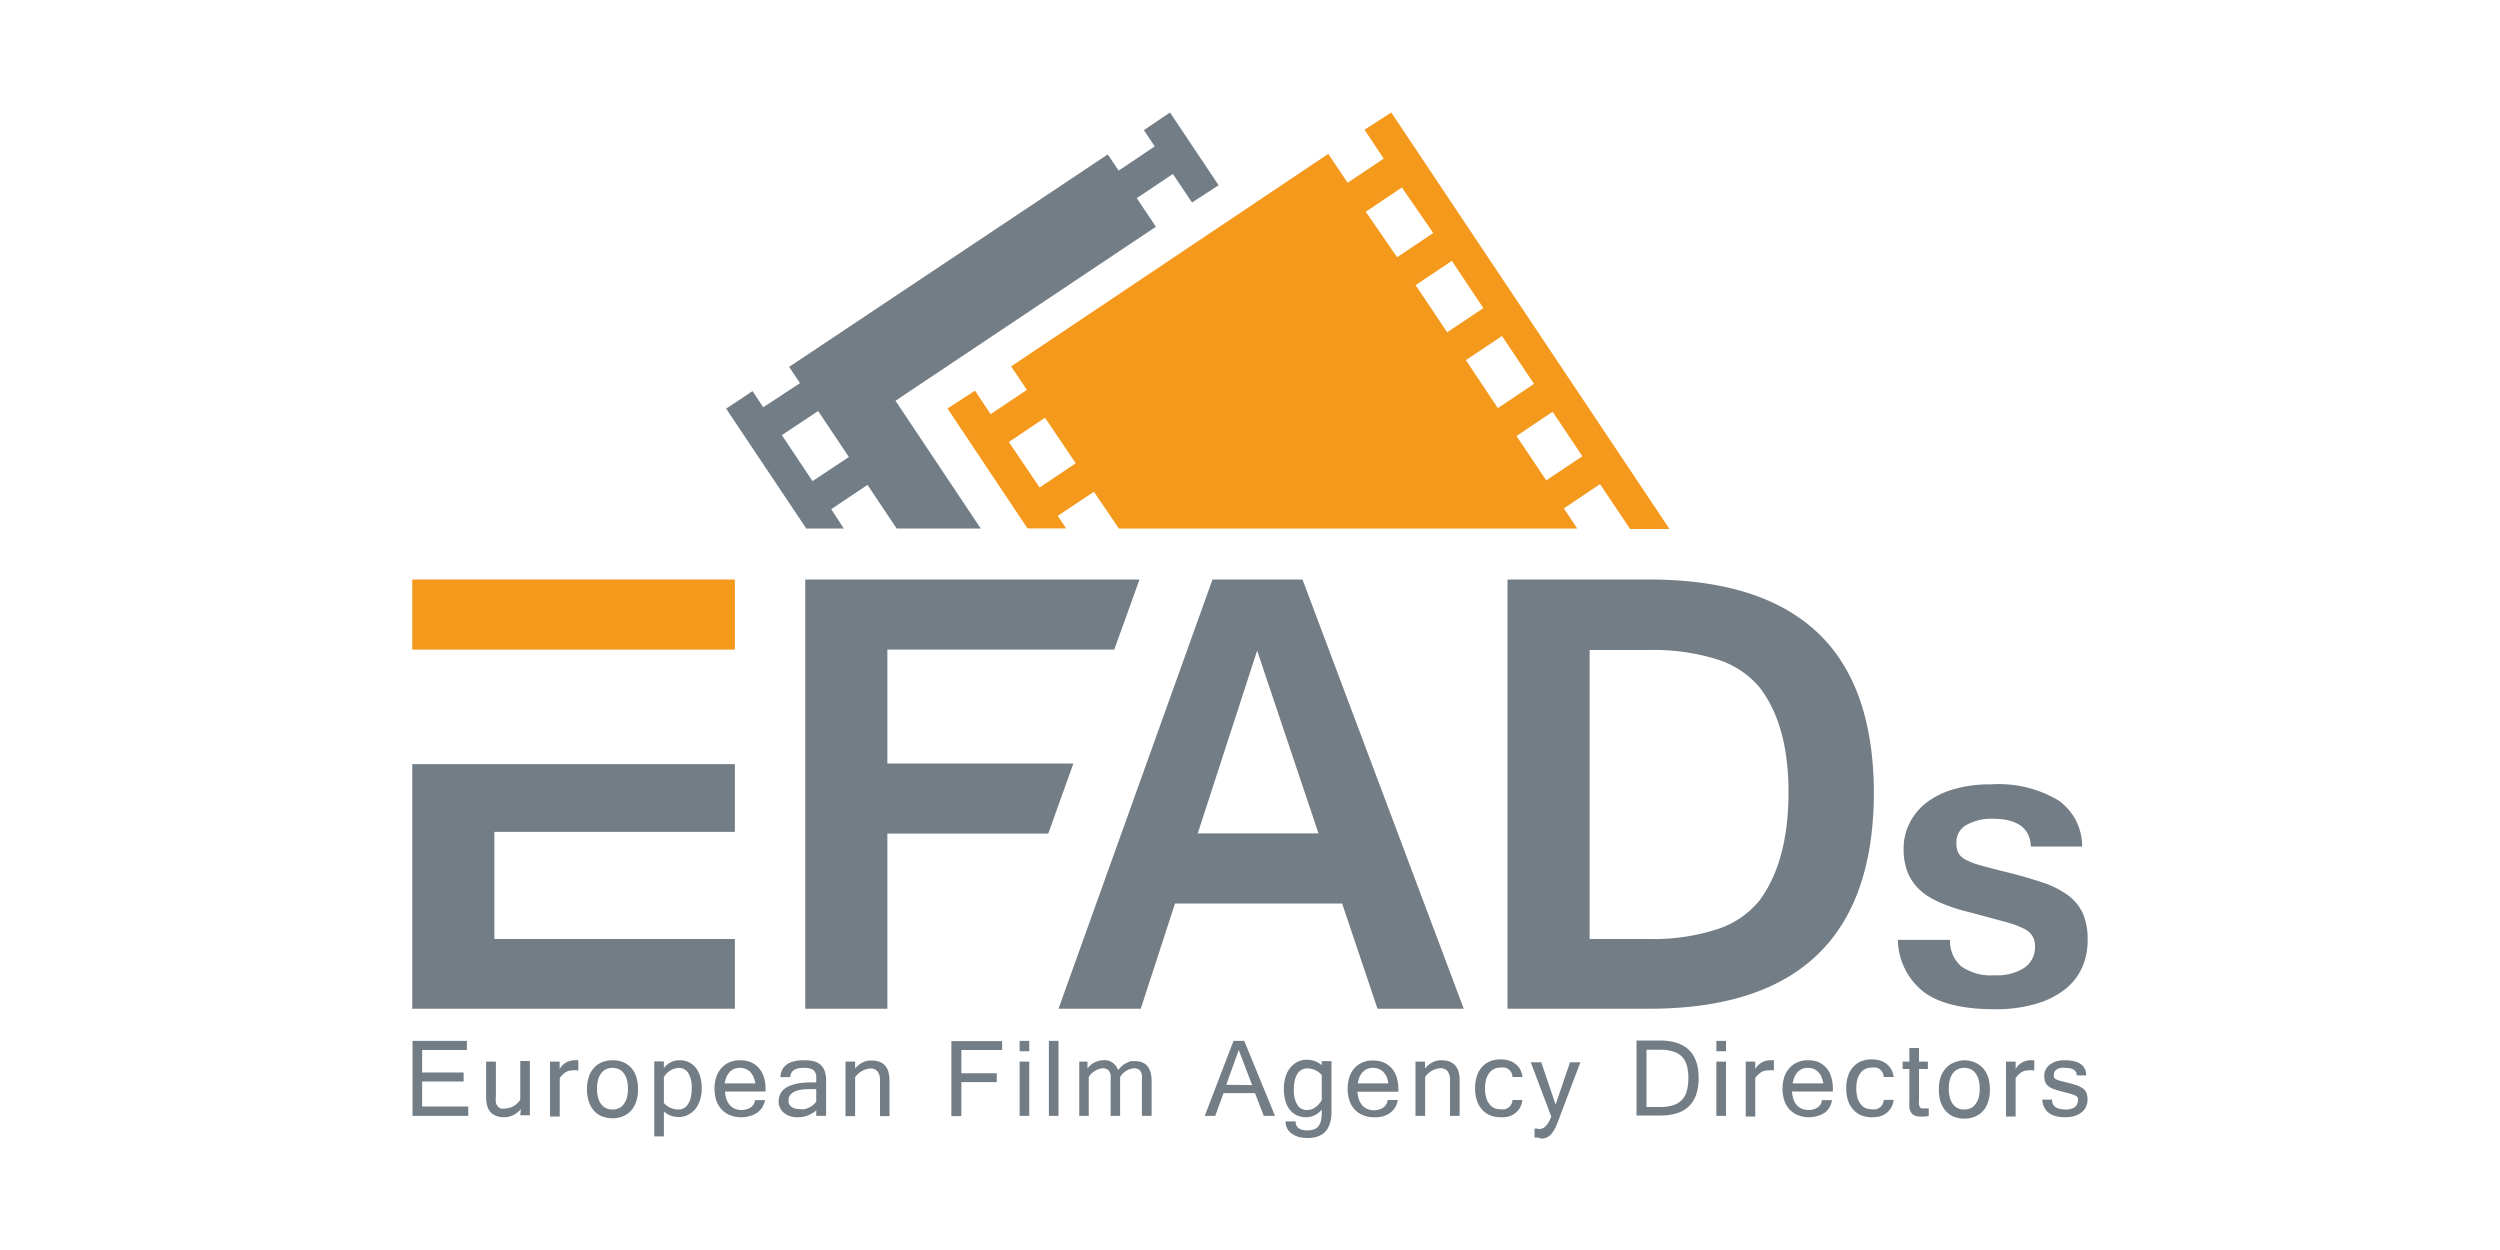
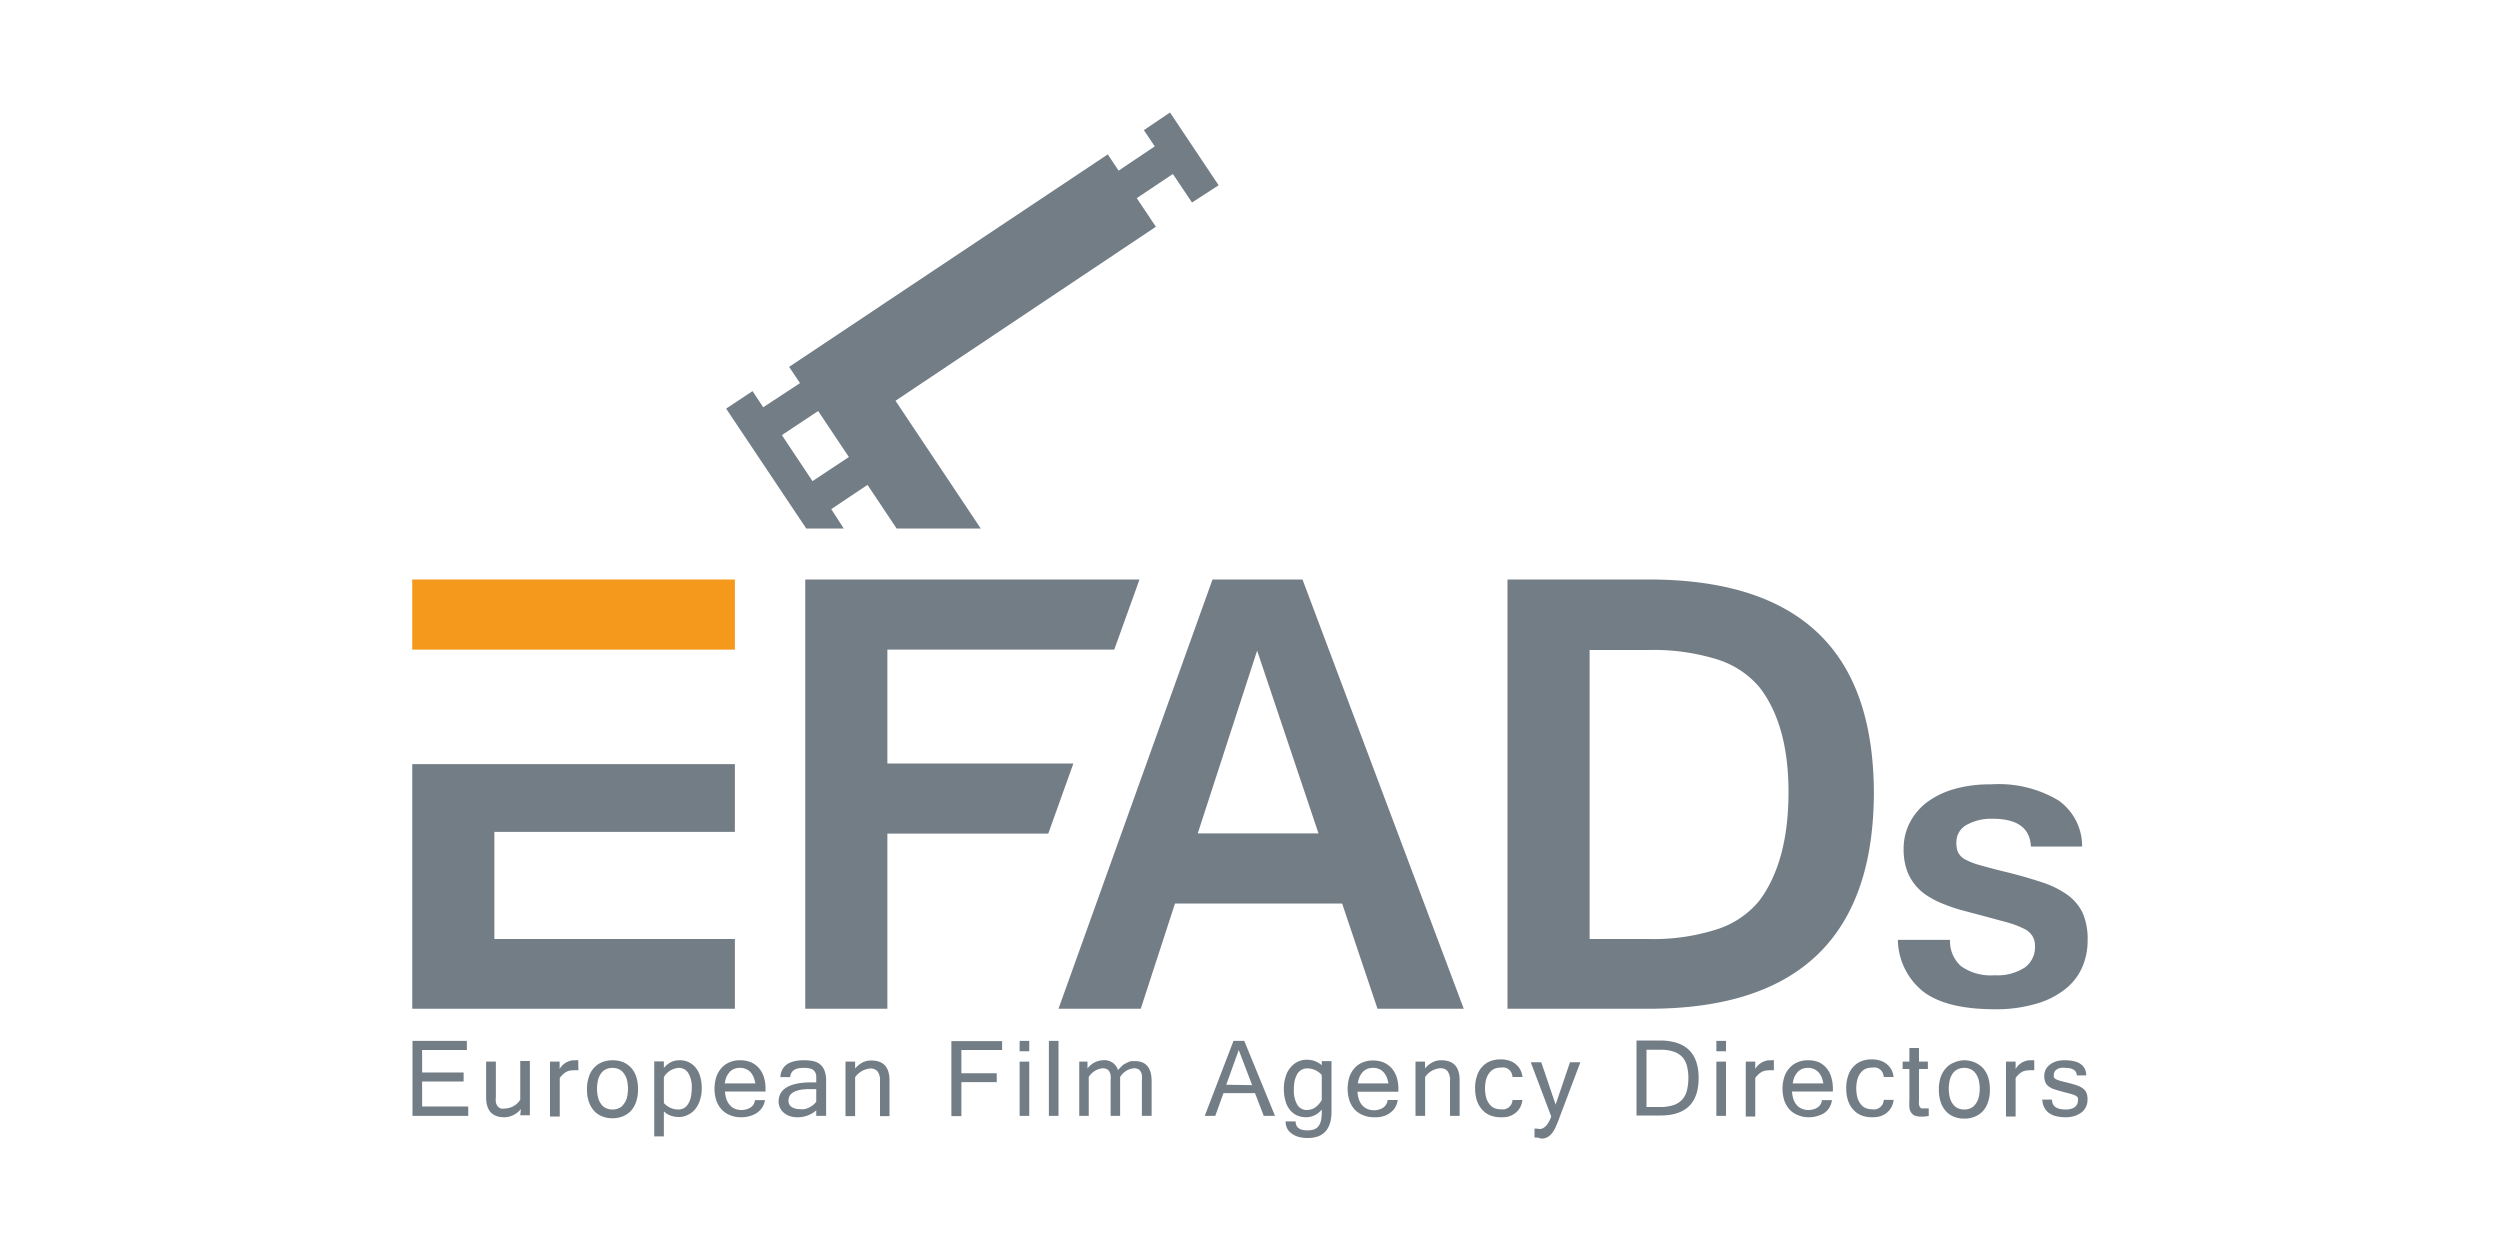
<svg xmlns="http://www.w3.org/2000/svg" xmlns:xlink="http://www.w3.org/1999/xlink" id="Layer_1" data-name="Layer 1" viewBox="0 0 200 100">
  <defs>
    <style>.cls-1{fill:url(#linear-gradient);}.cls-2{fill:url(#linear-gradient-2);}.cls-3{fill:url(#linear-gradient-3);}.cls-4{fill:url(#linear-gradient-4);}.cls-5{fill:url(#linear-gradient-5);}.cls-6{fill:url(#linear-gradient-6);}.cls-7{fill:url(#linear-gradient-7);}.cls-8{fill:url(#linear-gradient-8);}.cls-9{fill:url(#linear-gradient-9);}.cls-10{fill:url(#linear-gradient-10);}.cls-11{fill:url(#linear-gradient-11);}.cls-12{fill:url(#linear-gradient-12);}.cls-13{fill:url(#linear-gradient-13);}.cls-14{fill:url(#linear-gradient-14);}.cls-15{fill:url(#linear-gradient-15);}.cls-16{fill:url(#linear-gradient-16);}.cls-17{fill:url(#linear-gradient-17);}.cls-18{fill:url(#linear-gradient-18);}.cls-19{fill:url(#linear-gradient-19);}.cls-20{fill:url(#linear-gradient-20);}.cls-21{fill:url(#linear-gradient-21);}.cls-22{fill:url(#linear-gradient-22);}.cls-23{fill:url(#linear-gradient-23);}.cls-24{fill:url(#linear-gradient-24);}.cls-25{fill:url(#linear-gradient-25);}.cls-26{fill:url(#linear-gradient-26);}.cls-27{fill:url(#linear-gradient-27);}.cls-28{fill:url(#linear-gradient-28);}.cls-29{fill:url(#linear-gradient-29);}.cls-30{fill:url(#linear-gradient-30);}.cls-31{fill:url(#linear-gradient-31);}.cls-32{fill:url(#linear-gradient-32);}.cls-33{fill:url(#linear-gradient-33);}.cls-34{fill:url(#linear-gradient-34);}.cls-35{fill:url(#linear-gradient-35);}</style>
    <linearGradient id="linear-gradient" x1="135.23" y1="32.89" x2="135.23" y2="10.55" gradientUnits="userSpaceOnUse">
      <stop offset="0" stop-color="#737d86" />
      <stop offset="1" stop-color="#28343b" />
    </linearGradient>
    <linearGradient id="linear-gradient-2" x1="100.89" y1="32.89" x2="100.89" y2="10.55" xlink:href="#linear-gradient" />
    <linearGradient id="linear-gradient-3" x1="77.78" y1="-21.73" x2="77.78" y2="-51.04" xlink:href="#linear-gradient" />
    <linearGradient id="linear-gradient-4" x1="45.89" y1="29.87" x2="45.89" y2="-2.71" gradientUnits="userSpaceOnUse">
      <stop offset="0" stop-color="#f5991d" />
      <stop offset="0.46" stop-color="#e94c25" />
      <stop offset="0.58" stop-color="#e94c25" />
      <stop offset="1" stop-color="#be202e" />
      <stop offset="1" stop-color="#d62e1d" />
      <stop offset="1" stop-color="#be202e" />
    </linearGradient>
    <linearGradient id="linear-gradient-5" x1="45.89" y1="-21.73" x2="45.89" y2="-51.04" xlink:href="#linear-gradient" />
    <linearGradient id="linear-gradient-6" x1="159.43" y1="9.4" x2="159.43" y2="-10.9" xlink:href="#linear-gradient" />
    <linearGradient id="linear-gradient-7" x1="1636.91" y1="-9.31" x2="1636.91" y2="-40.08" gradientTransform="matrix(-1, 0, 0, 1, 1714.7, 0)" xlink:href="#linear-gradient" />
    <linearGradient id="linear-gradient-8" x1="1610.02" y1="-4.1" x2="1610.02" y2="-25.78" gradientTransform="matrix(-1, 0, 0, 1, 1714.7, 0)" xlink:href="#linear-gradient-4" />
    <linearGradient id="linear-gradient-9" x1="35.22" y1="-24.78" x2="35.22" y2="-47.6" xlink:href="#linear-gradient" />
    <linearGradient id="linear-gradient-10" x1="40.67" y1="-24.78" x2="40.67" y2="-47.6" xlink:href="#linear-gradient" />
    <linearGradient id="linear-gradient-11" x1="45.14" y1="-24.78" x2="45.14" y2="-47.6" xlink:href="#linear-gradient" />
    <linearGradient id="linear-gradient-12" x1="49" y1="-24.78" x2="49" y2="-47.6" xlink:href="#linear-gradient" />
    <linearGradient id="linear-gradient-13" x1="54.24" y1="-24.78" x2="54.24" y2="-47.6" xlink:href="#linear-gradient" />
    <linearGradient id="linear-gradient-14" x1="59.2" y1="-24.78" x2="59.2" y2="-47.6" xlink:href="#linear-gradient" />
    <linearGradient id="linear-gradient-15" x1="64.18" y1="-24.78" x2="64.18" y2="-47.6" xlink:href="#linear-gradient" />
    <linearGradient id="linear-gradient-16" x1="69.41" y1="-24.78" x2="69.41" y2="-47.6" xlink:href="#linear-gradient" />
    <linearGradient id="linear-gradient-17" x1="78.14" y1="-24.78" x2="78.14" y2="-47.6" xlink:href="#linear-gradient" />
    <linearGradient id="linear-gradient-18" x1="81.96" y1="-24.78" x2="81.96" y2="-47.6" xlink:href="#linear-gradient" />
    <linearGradient id="linear-gradient-19" x1="84.3" y1="-24.78" x2="84.3" y2="-47.6" xlink:href="#linear-gradient" />
    <linearGradient id="linear-gradient-20" x1="89.19" y1="-24.78" x2="89.19" y2="-47.6" xlink:href="#linear-gradient" />
    <linearGradient id="linear-gradient-21" x1="99.18" y1="-24.78" x2="99.18" y2="-47.6" xlink:href="#linear-gradient" />
    <linearGradient id="linear-gradient-22" x1="104.61" y1="-24.78" x2="104.61" y2="-47.6" xlink:href="#linear-gradient" />
    <linearGradient id="linear-gradient-23" x1="109.85" y1="-24.78" x2="109.85" y2="-47.6" xlink:href="#linear-gradient" />
    <linearGradient id="linear-gradient-24" x1="114.96" y1="-24.78" x2="114.96" y2="-47.6" xlink:href="#linear-gradient" />
    <linearGradient id="linear-gradient-25" x1="119.91" y1="-24.78" x2="119.91" y2="-47.6" xlink:href="#linear-gradient" />
    <linearGradient id="linear-gradient-26" x1="124.45" y1="-24.78" x2="124.45" y2="-47.6" xlink:href="#linear-gradient" />
    <linearGradient id="linear-gradient-27" x1="133.4" y1="-24.78" x2="133.4" y2="-47.6" xlink:href="#linear-gradient" />
    <linearGradient id="linear-gradient-28" x1="137.7" y1="-24.78" x2="137.7" y2="-47.6" xlink:href="#linear-gradient" />
    <linearGradient id="linear-gradient-29" x1="140.78" y1="-24.78" x2="140.78" y2="-47.6" xlink:href="#linear-gradient" />
    <linearGradient id="linear-gradient-30" x1="144.64" y1="-24.78" x2="144.64" y2="-47.6" xlink:href="#linear-gradient" />
    <linearGradient id="linear-gradient-31" x1="149.6" y1="-24.78" x2="149.6" y2="-47.6" xlink:href="#linear-gradient" />
    <linearGradient id="linear-gradient-32" x1="153.24" y1="-24.78" x2="153.24" y2="-47.6" xlink:href="#linear-gradient" />
    <linearGradient id="linear-gradient-33" x1="157.14" y1="-24.78" x2="157.14" y2="-47.6" xlink:href="#linear-gradient" />
    <linearGradient id="linear-gradient-34" x1="161.61" y1="-24.78" x2="161.61" y2="-47.6" xlink:href="#linear-gradient" />
    <linearGradient id="linear-gradient-35" x1="165.19" y1="-24.78" x2="165.19" y2="-47.6" xlink:href="#linear-gradient" />
  </defs>
  <title>logos patrocinadores</title>
  <path class="cls-1" d="M145.35,50.56q-4.5-4.2-13.44-4.2H120.6V80.7h11.31q18,0,18-17.36Q149.86,54.76,145.35,50.56Zm-4.6,21.49a7.22,7.22,0,0,1-3.38,2.29,16.59,16.59,0,0,1-5.51.78h-4.69V52h4.69a17.21,17.21,0,0,1,5.51.75,7.26,7.26,0,0,1,3.38,2.22q2.33,3,2.33,8.4Q143.08,68.92,140.75,72.05Z" />
  <path class="cls-2" d="M104.2,46.36H97L84.68,80.7h6.58L94,72.28h13.37l2.83,8.42h6.9ZM95.82,66.67l4.75-14.62,4.91,14.62Z" />
  <polygon class="cls-3" points="70.99 61.08 70.99 51.97 89.14 51.97 91.16 46.36 64.42 46.36 64.42 80.7 70.99 80.7 70.99 66.69 83.86 66.69 85.87 61.08 70.99 61.08" />
  <rect class="cls-4" x="32.98" y="46.36" width="25.81" height="5.61" />
  <polygon class="cls-5" points="58.79 66.55 58.79 61.13 32.98 61.13 32.98 80.7 58.79 80.7 58.79 75.12 39.55 75.12 39.55 66.55 58.79 66.55" />
  <path class="cls-6" d="M159.6,80.74c-2.56,0-4.47-.46-5.71-1.39a5.39,5.39,0,0,1-2.06-4.16H156a2.68,2.68,0,0,0,.89,2.11,4.11,4.11,0,0,0,2.68.72,4,4,0,0,0,2.4-.61,2,2,0,0,0,.83-1.69,1.5,1.5,0,0,0-.22-.86,1.69,1.69,0,0,0-.72-.59,7.62,7.62,0,0,0-1.32-.49l-2-.54-1.59-.42a13.36,13.36,0,0,1-1.47-.5,7,7,0,0,1-1.28-.65,4.09,4.09,0,0,1-1-.89,3.9,3.9,0,0,1-.67-1.22,5.08,5.08,0,0,1-.24-1.65,4.5,4.5,0,0,1,.48-2.07,4.84,4.84,0,0,1,1.36-1.64,6.78,6.78,0,0,1,2.19-1.07,10.3,10.3,0,0,1,2.95-.38,9.32,9.32,0,0,1,5.4,1.28,4.47,4.47,0,0,1,1.9,3.69h-4.1q-.1-2.22-3.06-2.22a4.05,4.05,0,0,0-2.08.49,1.57,1.57,0,0,0-.82,1.43,1.91,1.91,0,0,0,.14.78,1.39,1.39,0,0,0,.57.56,6,6,0,0,0,1.23.47c.54.15,1.24.34,2.12.55,1.08.27,2,.54,2.84.82a7.4,7.4,0,0,1,2,1,3.82,3.82,0,0,1,1.21,1.45,5.22,5.22,0,0,1,.39,2.16,5.32,5.32,0,0,1-.45,2.21,4.6,4.6,0,0,1-1.38,1.74,6.72,6.72,0,0,1-2.32,1.15A11.32,11.32,0,0,1,159.6,80.74Z" />
  <path class="cls-7" d="M58.09,32.69l2.11-1.4.86,1.29L64,30.65l-.87-1.3,25.49-17,.87,1.3,2.89-1.94-.87-1.3L93.6,9l3.89,5.82L95.36,16.2l-1.53-2.28-2.89,1.93,1.53,2.29L71.64,32.06l6.82,10.22H71.73L69.4,38.79l-2.9,1.94,1,1.55h-3Zm9.82,3.87-2.46-3.68-2.9,1.93L65,38.49Z" />
-   <path class="cls-8" d="M78,31.25l1.25,1.88,2.9-1.94-1.26-1.88,25.37-17,1.55,2.31,2.89-1.93-1.54-2.31L111.3,9l22.26,33.32h-3.15L128,38.73l-2.89,1.94,1.07,1.61H89.51l-2-2.94-2.89,1.93.67,1H82.2l-6.4-9.59Zm45.7,7.18,2.89-1.93-2.38-3.56-2.89,1.94Zm-3.87-5.78,2.89-1.94-2.56-3.83-2.89,1.93Zm-4.06-6.07,2.9-1.93-2.52-3.78-2.9,1.94Zm-4-6,2.89-1.94L112.15,15l-2.89,1.94ZM83.17,39l2.89-1.94L83.6,33.42l-2.89,1.94Z" />
  <path class="cls-9" d="M37.46,89.27H33v-6h4.35V84H33.77V85.8h3.32v.72H33.77v2h3.69Z" />
  <path class="cls-10" d="M41.67,88.72a1.72,1.72,0,0,1-1.31.66c-1,0-1.47-.54-1.47-1.61V84.93h.78v2.8a2,2,0,0,0,0,.46.81.81,0,0,0,.14.31.64.64,0,0,0,.25.18,1.38,1.38,0,0,0,.37,0,1.51,1.51,0,0,0,1.19-.7v-3.1h.77v4.34h-.77Z" />
  <path class="cls-11" d="M46.27,85.63a1.86,1.86,0,0,0-.47,0,1.06,1.06,0,0,0-.55.15,1.85,1.85,0,0,0-.47.46v3.08H44V84.93h.77v.59a1.39,1.39,0,0,1,1.14-.7h.17a.57.57,0,0,1,.18,0Z" />
  <path class="cls-12" d="M49,84.82a2.3,2.3,0,0,1,.85.15,2,2,0,0,1,.64.45,2.12,2.12,0,0,1,.41.72,3.13,3.13,0,0,1,.14,1,2.85,2.85,0,0,1-.15,1,2,2,0,0,1-.41.72,1.79,1.79,0,0,1-.64.44,2.06,2.06,0,0,1-.84.16,2.23,2.23,0,0,1-.83-.15,1.73,1.73,0,0,1-.65-.45,2.14,2.14,0,0,1-.41-.71,3,3,0,0,1-.15-1,2.85,2.85,0,0,1,.15-1,1.81,1.81,0,0,1,.41-.72,1.69,1.69,0,0,1,.64-.45A2.24,2.24,0,0,1,49,84.82Zm0,3.94a1.18,1.18,0,0,0,.5-.1.87.87,0,0,0,.39-.32,1.49,1.49,0,0,0,.26-.52,3,3,0,0,0,0-1.45,1.49,1.49,0,0,0-.26-.52.94.94,0,0,0-.39-.32,1.3,1.3,0,0,0-1,0,1,1,0,0,0-.4.32,1.48,1.48,0,0,0-.25.52,3,3,0,0,0,0,1.45,1.48,1.48,0,0,0,.25.52,1,1,0,0,0,.4.32A1.18,1.18,0,0,0,49,88.76Z" />
  <path class="cls-13" d="M53.11,85.44a1.67,1.67,0,0,1,.57-.47,1.53,1.53,0,0,1,.67-.15,1.67,1.67,0,0,1,.76.16,1.64,1.64,0,0,1,.56.45,2.05,2.05,0,0,1,.35.71,3.31,3.31,0,0,1,.12.92A2.93,2.93,0,0,1,56,88a2.3,2.3,0,0,1-.38.73,1.75,1.75,0,0,1-.59.46,1.63,1.63,0,0,1-.73.17,1.88,1.88,0,0,1-.65-.11,1.54,1.54,0,0,1-.54-.34v2h-.77v-6h.77Zm0,2.8a1.54,1.54,0,0,0,1.15.52.92.92,0,0,0,.44-.1.9.9,0,0,0,.34-.33,1.51,1.51,0,0,0,.22-.53,3.22,3.22,0,0,0,.08-.74,2.18,2.18,0,0,0-.28-1.22.88.88,0,0,0-.77-.41,1.49,1.49,0,0,0-1.18.74Z" />
  <path class="cls-14" d="M59.28,89.38a2.2,2.2,0,0,1-.86-.16,1.82,1.82,0,0,1-.67-.44,2.18,2.18,0,0,1-.44-.72,3.15,3.15,0,0,1,0-1.92,2,2,0,0,1,.42-.71,1.69,1.69,0,0,1,.64-.45,2,2,0,0,1,.83-.16,2.26,2.26,0,0,1,.85.15,1.85,1.85,0,0,1,.64.45,2,2,0,0,1,.41.72,2.85,2.85,0,0,1,.14,1v.18H58a2.49,2.49,0,0,0,.13.66,1.39,1.39,0,0,0,.29.46,1,1,0,0,0,.4.27,1.3,1.3,0,0,0,.49.09,1.2,1.2,0,0,0,.38-.05,1,1,0,0,0,.35-.15.85.85,0,0,0,.25-.25.75.75,0,0,0,.1-.34h.81a1.51,1.51,0,0,1-.62,1,1.82,1.82,0,0,1-.58.27A2.17,2.17,0,0,1,59.28,89.38Zm1.15-2.71a2.64,2.64,0,0,0-.16-.54,1.56,1.56,0,0,0-.26-.39,1.1,1.1,0,0,0-.37-.23,1,1,0,0,0-.44-.08,1.31,1.31,0,0,0-.44.07,1.16,1.16,0,0,0-.36.23,1.92,1.92,0,0,0-.27.39,2.1,2.1,0,0,0-.15.55Z" />
  <path class="cls-15" d="M65.3,88.83a2.24,2.24,0,0,1-1.53.55,1.81,1.81,0,0,1-.58-.09,1.43,1.43,0,0,1-.47-.26,1.16,1.16,0,0,1-.31-.39,1.14,1.14,0,0,1-.12-.52c0-1,.88-1.53,2.63-1.53h.38c0-.18,0-.35,0-.49a.71.71,0,0,0-.12-.37.59.59,0,0,0-.31-.23,1.89,1.89,0,0,0-.6-.07c-.68,0-1,.24-1.06.74h-.78q.08-1.35,1.89-1.35a3.38,3.38,0,0,1,.74.07,1.28,1.28,0,0,1,.55.26,1.16,1.16,0,0,1,.35.5,2.17,2.17,0,0,1,.13.82v2.8H65.3Zm0-.7v-1h-.54c-1.12,0-1.68.31-1.68.92a.58.58,0,0,0,.25.51,1.2,1.2,0,0,0,.66.17,1.58,1.58,0,0,0,.38,0,1.4,1.4,0,0,0,.36-.13,1.55,1.55,0,0,0,.32-.2A1.24,1.24,0,0,0,65.3,88.13Z" />
  <path class="cls-16" d="M68.41,85.48A2,2,0,0,1,69,85a1.52,1.52,0,0,1,.69-.16c1,0,1.47.53,1.47,1.61v2.84H70.4v-2.8a1.19,1.19,0,0,0-.19-.77.72.72,0,0,0-.61-.24,1.64,1.64,0,0,0-1.19.7v3.11h-.77V84.93h.77Z" />
  <path class="cls-17" d="M80.17,84H76.91v1.86h2.83v.71H76.91v2.72h-.8v-6h4.06Z" />
  <path class="cls-18" d="M82.34,84.1h-.77v-.83h.77Zm0,5.17h-.77V84.93h.77Z" />
  <path class="cls-19" d="M84.68,89.27h-.77v-6h.77Z" />
  <path class="cls-20" d="M92.13,89.27h-.78v-2.8a2.11,2.11,0,0,0,0-.47.67.67,0,0,0-.12-.31.41.41,0,0,0-.2-.17.75.75,0,0,0-.31-.06,1.46,1.46,0,0,0-1.11.7v3.11h-.76v-2.8a2.94,2.94,0,0,0,0-.47,1,1,0,0,0-.12-.31.48.48,0,0,0-.21-.17.75.75,0,0,0-.31-.06,1.49,1.49,0,0,0-1.11.7v3.11h-.76V84.93H87v.55a1.61,1.61,0,0,1,1.23-.66,1.13,1.13,0,0,1,1.21.79,4.16,4.16,0,0,1,.41-.42A2.69,2.69,0,0,1,90.2,85a1.21,1.21,0,0,1,.3-.11l.29,0c.89,0,1.34.53,1.34,1.61Z" />
  <path class="cls-21" d="M102,89.27h-.9l-.7-1.82H97.88l-.66,1.82h-.84l2.3-6h.86Zm-1.83-2.46L99.1,84l-1,2.78Z" />
  <path class="cls-22" d="M106.52,88.93c0,1.4-.64,2.11-1.9,2.11a2.83,2.83,0,0,1-.74-.09,1.77,1.77,0,0,1-.55-.27,1.18,1.18,0,0,1-.36-.41,1.28,1.28,0,0,1-.12-.56h.8c0,.48.32.72.95.72a1.53,1.53,0,0,0,.49-.07.77.77,0,0,0,.36-.23,1.18,1.18,0,0,0,.22-.45,2.92,2.92,0,0,0,.07-.72v-.2a1.6,1.6,0,0,1-1.24.62,1.86,1.86,0,0,1-.77-.16,1.56,1.56,0,0,1-.56-.46,1.88,1.88,0,0,1-.34-.71,3.26,3.26,0,0,1-.12-.92,3.13,3.13,0,0,1,.14-1,2,2,0,0,1,.39-.73,1.71,1.71,0,0,1,.58-.46,1.6,1.6,0,0,1,.73-.16,1.75,1.75,0,0,1,1.19.44v-.33h.78Zm-.78-.92V86a1.55,1.55,0,0,0-1.15-.53.92.92,0,0,0-.44.1,1,1,0,0,0-.35.32,2.09,2.09,0,0,0-.22.54,3.26,3.26,0,0,0-.07.74,2.16,2.16,0,0,0,.28,1.22.86.86,0,0,0,.77.41,1.17,1.17,0,0,0,.62-.18A1.79,1.79,0,0,0,105.74,88Z" />
  <path class="cls-23" d="M109.93,89.38a2.21,2.21,0,0,1-.87-.16,1.91,1.91,0,0,1-.67-.44,2.16,2.16,0,0,1-.43-.72,3.15,3.15,0,0,1,0-1.92,2,2,0,0,1,.42-.71A1.69,1.69,0,0,1,109,85a2,2,0,0,1,.83-.16,2.3,2.3,0,0,1,.85.15,2,2,0,0,1,.64.45,2.12,2.12,0,0,1,.41.72,3.13,3.13,0,0,1,.14,1v.18h-3.27a2.15,2.15,0,0,0,.13.66,1.38,1.38,0,0,0,.28.46,1.13,1.13,0,0,0,.41.27,1.3,1.3,0,0,0,.49.09,1.24,1.24,0,0,0,.38-.05,1.09,1.09,0,0,0,.35-.15.72.72,0,0,0,.24-.25A.57.57,0,0,0,111,88h.82a1.77,1.77,0,0,1-.21.6,1.47,1.47,0,0,1-.42.44,1.67,1.67,0,0,1-.57.27A2.17,2.17,0,0,1,109.93,89.38Zm1.14-2.71a2.13,2.13,0,0,0-.15-.54,1.36,1.36,0,0,0-.27-.39,1,1,0,0,0-.36-.23,1.08,1.08,0,0,0-.44-.08,1.27,1.27,0,0,0-.44.07,1.16,1.16,0,0,0-.36.23,1.36,1.36,0,0,0-.27.39,1.77,1.77,0,0,0-.15.55Z" />
  <path class="cls-24" d="M114,85.48a1.87,1.87,0,0,1,.61-.5,1.51,1.51,0,0,1,.68-.16c1,0,1.48.53,1.48,1.61v2.84H116v-2.8a1.19,1.19,0,0,0-.19-.77.72.72,0,0,0-.61-.24,1.62,1.62,0,0,0-1.19.7v3.11h-.77V84.93H114Z" />
  <path class="cls-25" d="M120.05,89.38a2.23,2.23,0,0,1-.83-.15,1.69,1.69,0,0,1-.64-.45,2,2,0,0,1-.42-.71,3,3,0,0,1-.15-1,2.85,2.85,0,0,1,.15-1,1.81,1.81,0,0,1,.41-.72,1.69,1.69,0,0,1,.64-.45,2.24,2.24,0,0,1,.84-.15,2.22,2.22,0,0,1,.65.09,1.56,1.56,0,0,1,.53.27,1.48,1.48,0,0,1,.38.44,1.68,1.68,0,0,1,.19.61H121a1,1,0,0,0-.09-.35.82.82,0,0,0-.2-.25.85.85,0,0,0-.3-.15,1.14,1.14,0,0,0-.37,0,1.18,1.18,0,0,0-.5.1,1,1,0,0,0-.39.32,1.49,1.49,0,0,0-.26.52,3,3,0,0,0,0,1.45,1.49,1.49,0,0,0,.26.52.92.92,0,0,0,.39.32,1.18,1.18,0,0,0,.5.1,1.42,1.42,0,0,0,.36,0,1.4,1.4,0,0,0,.3-.15,1,1,0,0,0,.21-.25A.9.9,0,0,0,121,88h.79a1.56,1.56,0,0,1-.19.61,1.48,1.48,0,0,1-.38.44,1.66,1.66,0,0,1-.53.27A2.27,2.27,0,0,1,120.05,89.38Z" />
  <path class="cls-26" d="M123.16,90.32c.38,0,.7-.35.94-1l-1.64-4.34h.84l1.15,3.39,1.15-3.39h.83l-1.64,4.34c-.09.26-.19.5-.28.71a2.65,2.65,0,0,1-.3.56,1.36,1.36,0,0,1-.39.37,1.05,1.05,0,0,1-.52.13L123,91a.85.85,0,0,1-.24,0v-.71l.19,0Z" />
  <path class="cls-27" d="M135.89,86.24q0,3-3.06,3h-1.91v-6h1.91Q135.89,83.27,135.89,86.24Zm-.82,0a3.93,3.93,0,0,0-.11-.95,1.71,1.71,0,0,0-.36-.71,1.61,1.61,0,0,0-.69-.44,3.1,3.1,0,0,0-1.09-.16h-1.1v4.58h1.1a3.39,3.39,0,0,0,1.09-.16,1.64,1.64,0,0,0,.69-.46,1.73,1.73,0,0,0,.36-.73A4.11,4.11,0,0,0,135.07,86.24Z" />
  <path class="cls-28" d="M138.08,84.1h-.77v-.83h.77Zm0,5.17h-.77V84.93h.77Z" />
  <path class="cls-29" d="M141.91,85.63a1.86,1.86,0,0,0-.47,0,1.06,1.06,0,0,0-.55.15,1.85,1.85,0,0,0-.47.46v3.08h-.76V84.93h.76v.59a1.39,1.39,0,0,1,1.14-.7h.17a.57.57,0,0,1,.18,0Z" />
  <path class="cls-30" d="M144.72,89.38a2.16,2.16,0,0,1-.86-.16,1.86,1.86,0,0,1-.68-.44,2.16,2.16,0,0,1-.43-.72,3.15,3.15,0,0,1,0-1.92,2,2,0,0,1,.42-.71,1.69,1.69,0,0,1,.64-.45,2,2,0,0,1,.83-.16,2.3,2.3,0,0,1,.85.15,1.84,1.84,0,0,1,1,1.17,3.13,3.13,0,0,1,.14,1v.18h-3.27a2.49,2.49,0,0,0,.13.66,1.38,1.38,0,0,0,.28.46,1.13,1.13,0,0,0,.41.27,1.3,1.3,0,0,0,.49.09,1.2,1.2,0,0,0,.38-.05,1.09,1.09,0,0,0,.35-.15.72.72,0,0,0,.24-.25.57.57,0,0,0,.1-.34h.82a1.77,1.77,0,0,1-.21.6A1.57,1.57,0,0,1,146,89a1.82,1.82,0,0,1-.58.27A2.17,2.17,0,0,1,144.72,89.38Zm1.15-2.71a2.64,2.64,0,0,0-.16-.54,1.36,1.36,0,0,0-.27-.39,1,1,0,0,0-.36-.23,1.08,1.08,0,0,0-.44-.08,1.27,1.27,0,0,0-.44.07,1.16,1.16,0,0,0-.36.23,1.92,1.92,0,0,0-.27.39,2.1,2.1,0,0,0-.15.55Z" />
  <path class="cls-31" d="M149.74,89.38a2.23,2.23,0,0,1-.83-.15,1.69,1.69,0,0,1-.64-.45,2,2,0,0,1-.42-.71,3,3,0,0,1-.15-1,2.85,2.85,0,0,1,.15-1,1.81,1.81,0,0,1,.41-.72,1.69,1.69,0,0,1,.64-.45,2.24,2.24,0,0,1,.84-.15,2.22,2.22,0,0,1,.65.09,1.56,1.56,0,0,1,.53.27,1.48,1.48,0,0,1,.38.44,1.68,1.68,0,0,1,.19.61h-.79a1,1,0,0,0-.09-.35.82.82,0,0,0-.2-.25.85.85,0,0,0-.3-.15,1.14,1.14,0,0,0-.37,0,1.18,1.18,0,0,0-.5.1,1,1,0,0,0-.39.32,1.49,1.49,0,0,0-.26.52,3,3,0,0,0,0,1.45,1.49,1.49,0,0,0,.26.52.92.92,0,0,0,.39.32,1.18,1.18,0,0,0,.5.1,1.42,1.42,0,0,0,.36,0,1.4,1.4,0,0,0,.3-.15,1,1,0,0,0,.21-.25.9.9,0,0,0,.09-.35h.79a1.56,1.56,0,0,1-.19.61,1.48,1.48,0,0,1-.38.44,1.66,1.66,0,0,1-.53.27A2.27,2.27,0,0,1,149.74,89.38Z" />
  <path class="cls-32" d="M154.3,89.27a2.4,2.4,0,0,1-.56.06,1.64,1.64,0,0,1-.55-.08.68.68,0,0,1-.3-.25.87.87,0,0,1-.14-.42,5,5,0,0,1,0-.58V85.52h-.54v-.59h.54V83.84h.77v1.09h.71v.59h-.71V88a1.77,1.77,0,0,0,0,.37.71.71,0,0,0,.08.21.22.22,0,0,0,.14.09.47.47,0,0,0,.17,0h.2l.19,0Z" />
  <path class="cls-33" d="M157.14,84.82A2.3,2.3,0,0,1,158,85a2,2,0,0,1,.64.45,2.12,2.12,0,0,1,.41.72,3.13,3.13,0,0,1,.14,1,2.85,2.85,0,0,1-.15,1,2,2,0,0,1-.41.72,1.79,1.79,0,0,1-.64.44,2.06,2.06,0,0,1-.84.16,2.19,2.19,0,0,1-.83-.15,1.73,1.73,0,0,1-.65-.45,2,2,0,0,1-.41-.71,3,3,0,0,1-.15-1,3.13,3.13,0,0,1,.14-1,2,2,0,0,1,.42-.72,1.62,1.62,0,0,1,.64-.45A2.24,2.24,0,0,1,157.14,84.82Zm0,3.94a1.18,1.18,0,0,0,.5-.1.87.87,0,0,0,.39-.32,1.49,1.49,0,0,0,.26-.52,3,3,0,0,0,0-1.45,1.49,1.49,0,0,0-.26-.52.94.94,0,0,0-.39-.32,1.3,1.3,0,0,0-1,0,1,1,0,0,0-.4.32,1.48,1.48,0,0,0-.25.52,3,3,0,0,0,0,1.45,1.48,1.48,0,0,0,.25.52,1,1,0,0,0,.4.32A1.18,1.18,0,0,0,157.14,88.76Z" />
  <path class="cls-34" d="M162.74,85.63a1.92,1.92,0,0,0-.47,0,1.09,1.09,0,0,0-.56.15,1.82,1.82,0,0,0-.46.46v3.08h-.77V84.93h.77v.59a1.37,1.37,0,0,1,1.14-.7h.16l.19,0Z" />
  <path class="cls-35" d="M165.26,89.38c-1.19,0-1.81-.47-1.88-1.41h.78c0,.53.37.79,1.09.79a1.34,1.34,0,0,0,.42-.05.89.89,0,0,0,.31-.14.63.63,0,0,0,.18-.22.53.53,0,0,0,.07-.28.58.58,0,0,0,0-.25.46.46,0,0,0-.19-.17,2.23,2.23,0,0,0-.38-.14l-.64-.17c-.26-.07-.48-.13-.67-.2a1.42,1.42,0,0,1-.46-.23.75.75,0,0,1-.26-.33,1.26,1.26,0,0,1-.09-.51,1.14,1.14,0,0,1,.11-.49,1.16,1.16,0,0,1,.33-.4,1.76,1.76,0,0,1,.51-.27,2.31,2.31,0,0,1,.67-.09c1.14,0,1.72.4,1.74,1.21h-.76c0-.4-.34-.6-.92-.6a1.37,1.37,0,0,0-.36,0,.76.76,0,0,0-.29.11.47.47,0,0,0-.19.18.4.4,0,0,0-.07.24.69.69,0,0,0,0,.22.35.35,0,0,0,.15.15,2.47,2.47,0,0,0,.36.14l.65.16c.26.07.49.13.68.2a1.73,1.73,0,0,1,.49.25.9.9,0,0,1,.28.36A1.31,1.31,0,0,1,167,88a1.25,1.25,0,0,1-.12.54,1.22,1.22,0,0,1-.34.44,1.92,1.92,0,0,1-.55.29A2.36,2.36,0,0,1,165.26,89.38Z" />
</svg>